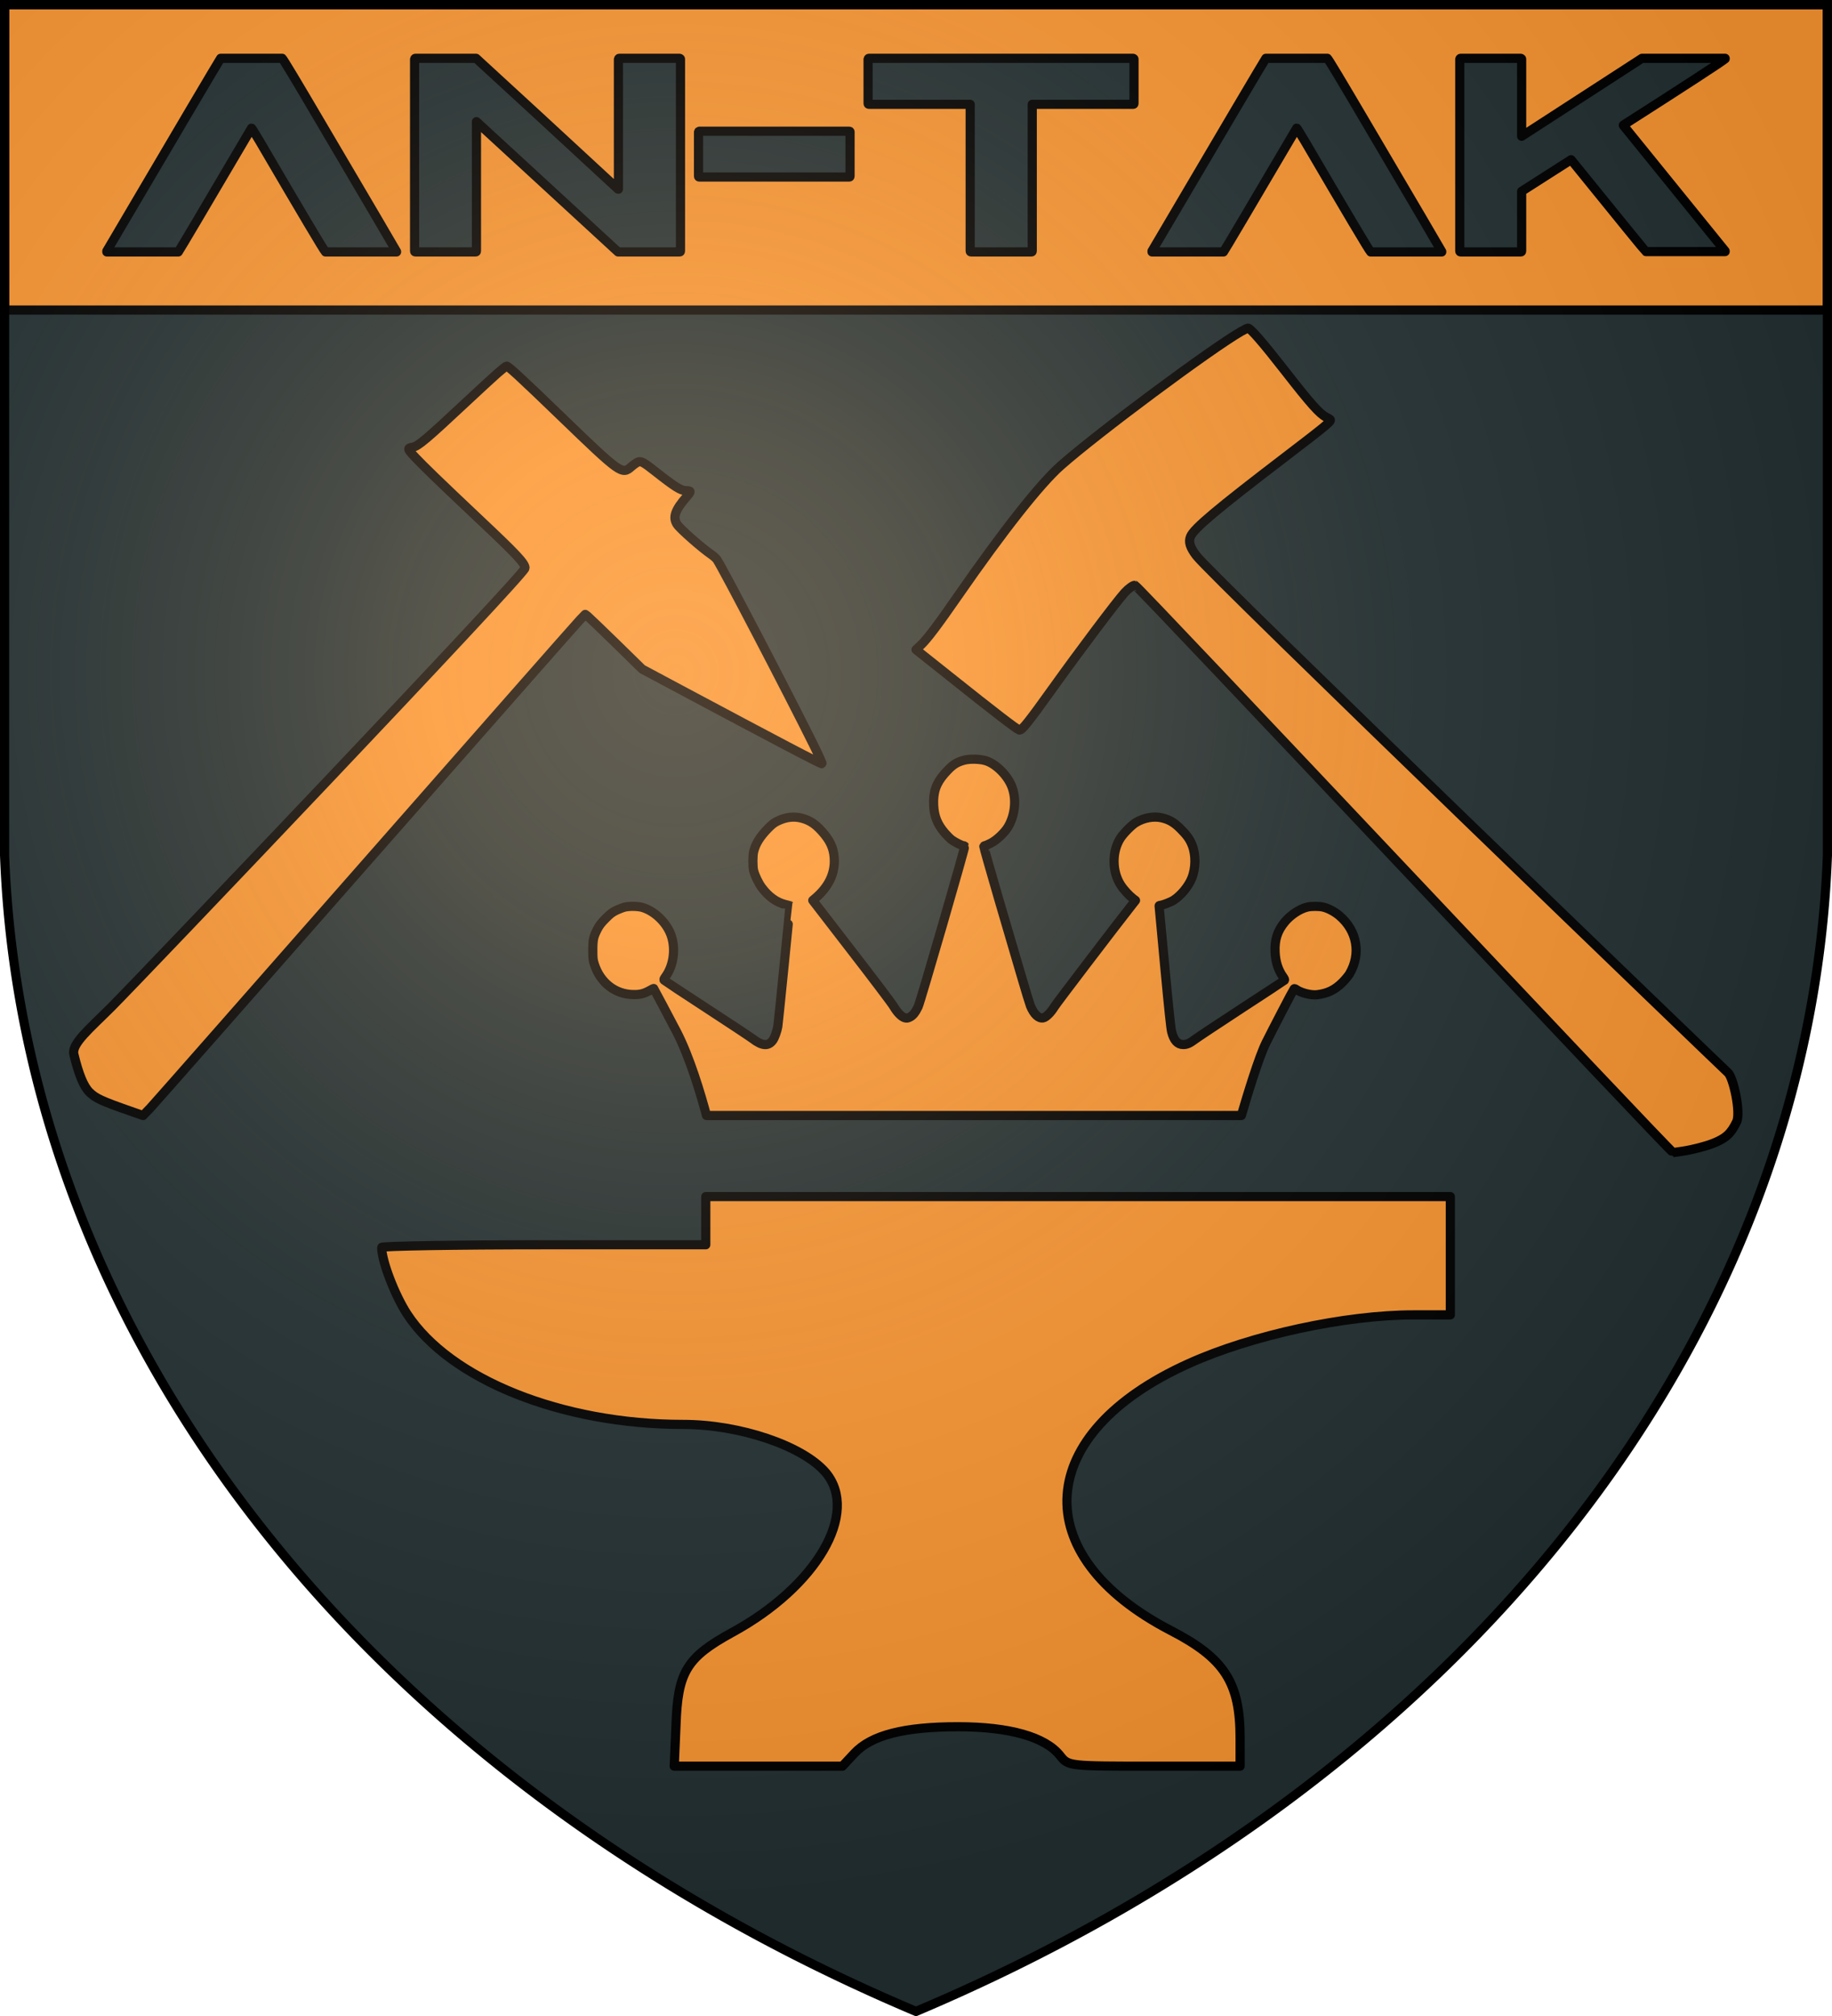
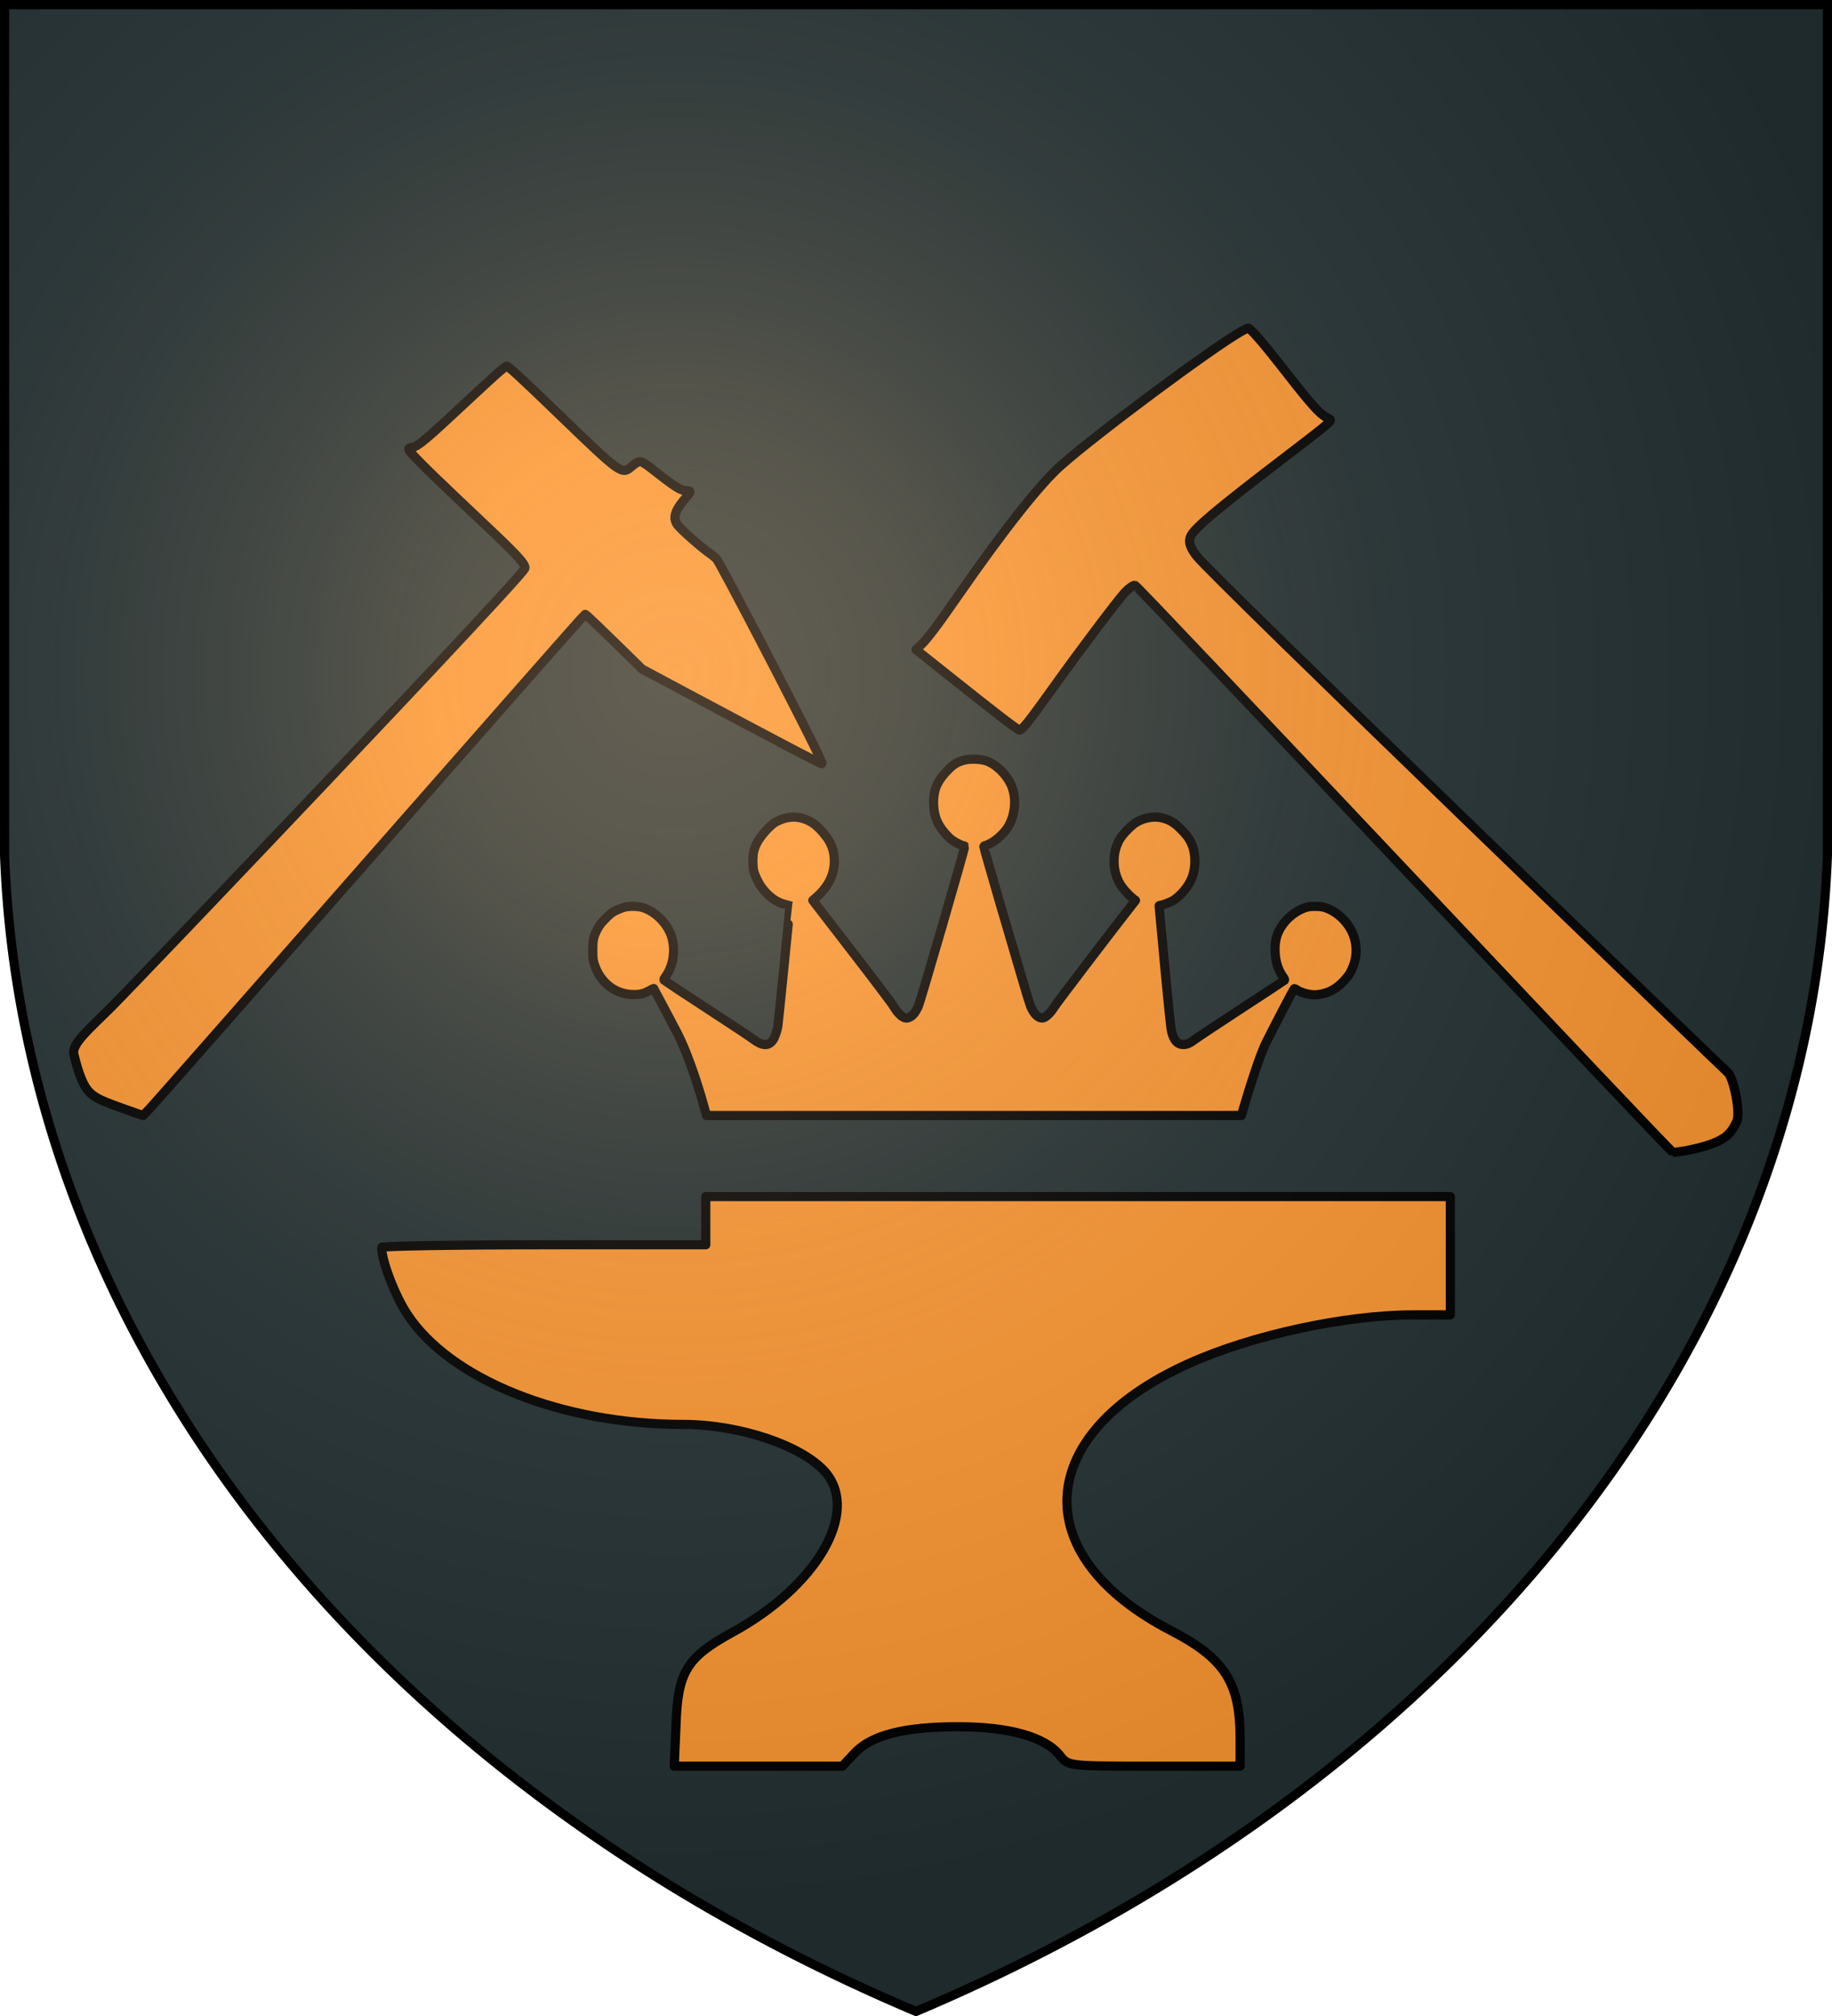
<svg xmlns="http://www.w3.org/2000/svg" version="1.1" width="600" height="660" stroke="#000">
  <title>GeoBrol - Blason de An-Tak - la forge du Roi, La tour sombre (fictif)</title>
  <defs>
    <radialGradient id="G" cx="221" cy="226" r="300" gradientTransform="matrix(1.35,0,0,1.35,-77,-85)" gradientUnits="userSpaceOnUse">
      <stop offset="0" stop-color="#f7ca9d" stop-opacity=".31" />
      <stop offset="0.2" stop-color="#f7ca9d" stop-opacity=".25" />
      <stop offset="0.6" stop-color="#666" stop-opacity=".13" />
      <stop offset="1" stop-color="#000" stop-opacity=".13" />
    </radialGradient>
  </defs>
  <path fill="#233032" d="M1.5 1.5h597V280A570 445 0 0 1 300 658.5 570 445 0 0 1 1.5 280Z" />
  <g fill="#f93" style="stroke-width:3px;stroke-linecap:round;stroke-linejoin:round;">
    <path d="M 406.575 108.459 C 396.778 114.046 359.383 141.841 347.384 152.465 C 340.651 158.412 328.554 173.736 313.75 195.079 C 307.067 204.719 303.689 209.18 301.677 211.099 L 300 212.681 L 310.947 221.388 C 325.823 233.257 332.746 238.558 333.823 238.99 C 334.568 239.278 336.844 236.423 344.892 225.176 C 353.539 213.088 365.732 196.901 368.343 194.025 C 369.612 192.656 371.05 191.602 371.697 191.602 C 372.583 191.602 547.262 377.456 547.982 377.336 C 548.412 377.288 549.85 377.049 551.215 376.857 C 554.352 376.377 558.713 375.251 561.06 374.315 C 565.252 372.637 566.882 371.15 568.75 367.288 C 570.187 364.362 567.72 352.732 565.899 351.149 C 565.037 350.43 396.778 188.509 391.819 181.915 C 389.711 179.155 389.184 177.383 389.927 175.63 C 391.004 173.017 398.454 166.757 421.188 149.394 C 434.435 139.276 436.017 137.957 435.679 137.405 C 435.609 137.26 434.962 136.877 434.291 136.542 C 432.159 135.438 429.31 132.271 421.068 121.696 C 413.666 112.2 409.523 107.428 408.731 107.428 C 408.54 107.428 407.558 107.908 406.575 108.459 Z" />
    <path d="M 231.148 399.624 L 231.148 407.514 L 178.074 407.514 C 148.955 407.514 125 407.944 125 408.374 C 125 412.821 129.303 424.01 133.32 430.178 C 147.377 451.694 184.098 466.325 223.689 466.325 C 242.336 466.325 262.992 473.354 270.451 482.104 C 281.496 495.301 267.439 519.399 239.754 534.46 C 224.836 542.637 221.967 547.37 221.393 564.87 L 220.82 578.21 L 248.361 578.21 L 275.902 578.21 L 279.775 574.051 C 285.369 568.026 296.127 565.301 313.77 565.301 C 330.553 565.301 342.316 568.6 347.193 574.768 C 349.918 578.21 349.918 578.21 378.033 578.21 L 406.148 578.21 L 406.148 569.174 C 406.148 550.813 401.127 542.924 383.34 533.743 C 335.861 509.071 338.586 469.194 389.365 446.387 C 410.021 437.063 440.717 430.465 462.951 430.465 L 475 430.465 L 475 411.1 L 475 391.735 L 353.074 391.735 L 231.148 391.735 L 231.148 399.624 Z" />
    <path d="M 165.893 119.852 C 166.467 119.852 170.493 123.546 183.811 136.402 C 203.287 155.178 203.742 155.49 206.807 152.754 C 207.574 152.084 208.581 151.389 209.011 151.244 C 210.018 150.909 210.833 151.366 214.522 154.266 C 220.989 159.374 222.953 160.597 224.607 160.645 C 226.426 160.669 226.426 160.837 224.893 162.612 C 221.084 166.952 220.245 169.399 221.78 171.701 C 222.786 173.212 229.804 179.374 233.015 181.581 C 233.734 182.06 234.572 182.828 234.834 183.235 C 236.799 186.161 258.478 227.721 266.384 243.717 C 268.085 247.146 269.353 249.975 269.209 250.024 C 268.826 250.168 255.005 242.901 223.05 225.85 L 210.305 219.04 L 201.728 210.647 C 197.01 206.042 192.818 202.037 192.412 201.701 L 191.667 201.149 L 189.991 202.877 C 187.044 205.971 51.616 360.26 49.124 362.849 L 46.848 365.199 L 42.776 363.784 C 33.265 360.451 31.325 359.564 29.312 357.573 C 27.42 355.727 25.791 351.795 24.187 345.152 C 23.372 341.697 29.457 336.686 36.45 329.707 C 46.512 319.612 171.952 188.008 171.952 185.97 C 171.952 184.435 169.247 181.533 156.982 169.999 C 143.974 157.72 138.584 152.516 135.806 149.542 C 133.337 146.881 133.314 146.711 135.255 146.378 C 136.884 146.114 139.949 143.546 152.19 132.083 C 156.67 127.887 161.533 123.426 162.97 122.154 C 164.43 120.885 165.748 119.852 165.893 119.852 Z" style="" />
    <path d="M 322.933 249.067 C 326.236 250.124 329.932 253.818 331.378 257.495 C 332.944 261.465 332.494 266.704 330.225 270.595 C 329.11 272.531 326.433 275.073 324.477 276.05 C 323.598 276.501 322.736 276.853 322.6 276.853 C 322.443 276.853 322.268 276.969 322.209 277.107 C 322.169 277.245 324.418 285.183 327.213 294.743 C 330.031 304.326 333.393 315.744 334.683 320.162 C 335.974 324.564 337.225 328.669 337.461 329.255 C 338.594 332.053 340.178 333.538 341.683 333.225 C 342.604 333.048 344.207 331.445 345.301 329.627 C 346.025 328.415 365.656 302.684 371.289 295.546 L 371.894 294.783 L 371.111 294.197 C 369.762 293.14 368.043 291.283 367.084 289.798 C 364.151 285.32 364.132 278.671 367.006 274.312 C 368.099 272.669 370.68 270.088 372.05 269.265 C 374.65 267.701 377.857 267.135 380.497 267.741 C 382.98 268.327 384.563 269.265 386.657 271.359 C 388.728 273.43 389.669 274.74 390.43 276.656 C 391.701 279.846 391.642 284.284 390.294 287.569 C 389.258 290.15 386.755 293.179 384.448 294.667 C 383.391 295.349 380.635 296.406 379.891 296.406 C 379.753 296.406 379.618 296.485 379.618 296.583 C 379.618 296.679 380.458 305.637 381.475 316.488 C 382.785 330.526 383.45 336.666 383.724 337.782 C 384.448 340.616 385.679 341.966 387.516 341.966 C 388.748 341.966 389.689 341.535 391.427 340.225 C 392.171 339.658 398.996 335.142 406.581 330.174 C 414.169 325.229 420.504 321.084 420.622 320.965 C 420.817 320.79 420.718 320.534 420.23 319.83 C 418.627 317.581 417.745 314.885 417.61 311.698 C 417.415 307.668 418.354 304.775 420.777 301.841 C 422.674 299.534 425.626 297.578 428.109 296.972 C 429.478 296.64 432 296.64 433.389 296.972 C 435.032 297.364 437.103 298.46 438.611 299.731 C 444.497 304.676 445.824 312.284 441.972 318.855 C 441.601 319.461 440.566 320.712 439.648 321.63 C 437.222 324.073 434.719 325.268 431.316 325.657 C 429.323 325.874 426.117 325.051 424.55 323.958 C 424.237 323.721 423.905 323.606 423.829 323.702 C 423.572 323.997 416.632 337.311 414.618 341.4 C 412.301 346.1 408.635 358.103 406.556 365.199 L 231.382 365.199 C 229.461 358.049 225.871 346.001 221.588 337.762 C 219.475 333.713 214.197 323.761 214.098 323.625 C 214.059 323.586 213.473 323.879 212.788 324.27 C 210.892 325.305 209.68 325.62 207.547 325.6 C 201.545 325.6 196.541 321.709 194.624 315.569 C 194.213 314.298 194.154 313.71 194.154 311.072 C 194.154 307.609 194.349 306.691 195.679 304.129 C 196.304 302.937 196.91 302.134 198.358 300.689 C 199.922 299.105 200.488 298.694 201.878 298.009 C 202.796 297.578 204.028 297.11 204.616 296.972 C 206.141 296.603 208.956 296.659 210.384 297.071 C 214.177 298.206 217.911 301.627 219.534 305.518 C 221.41 309.976 220.765 315.862 217.99 319.714 C 217.403 320.534 217.344 320.751 217.559 320.946 C 217.696 321.084 223.974 325.229 231.501 330.137 C 239.03 335.043 245.815 339.54 246.556 340.109 C 249.627 342.454 251.642 342.592 253.107 340.557 C 253.693 339.757 254.516 337.449 254.75 336.001 C 254.927 334.908 258.779 296.544 258.72 296.504 C 258.7 296.485 258.075 296.327 257.311 296.152 C 254.299 295.428 251.681 293.551 249.413 290.463 C 248.416 289.113 247.201 286.572 246.832 285.064 C 246.499 283.678 246.499 280.195 246.832 278.809 C 247.477 276.188 248.903 273.9 251.563 271.181 C 252.854 269.871 253.538 269.344 254.671 268.797 C 257.39 267.487 259.932 267.174 262.533 267.839 C 265.486 268.6 267.557 270.088 270.138 273.294 C 272.33 276.011 273.249 278.572 273.249 281.936 C 273.249 286.434 271.175 290.5 267.089 294.002 L 266.19 294.763 L 278.938 311.286 C 285.957 320.359 292.136 328.531 292.663 329.452 C 293.858 331.464 295.207 332.854 296.281 333.186 C 296.986 333.381 297.163 333.363 297.963 332.991 C 299 332.482 299.78 331.504 300.718 329.548 C 301.422 328.063 316.148 277.341 315.951 277.028 C 315.892 276.932 315.697 276.853 315.522 276.853 C 315.012 276.853 312.783 275.737 311.707 274.957 C 311.18 274.565 310.143 273.528 309.402 272.669 C 306.996 269.834 305.959 267.253 305.784 263.655 C 305.567 259.411 306.565 256.458 309.284 253.35 C 311.806 250.496 313.077 249.594 315.756 248.873 C 317.633 248.363 321.054 248.461 322.933 249.067 Z" />
-     <path d="M 1.5 1.5 L 598.5 1.5 L 598.5 101.5 L 1.5 101.5 Z M 34.992 82.188 L 34.992 82.483 L 58.389 82.483 C 58.822 81.892 66.817 68.382 82.376 41.953 C 82.455 41.953 83.341 43.371 85.035 46.207 C 98.86 69.84 106.048 81.932 106.6 82.483 L 129.878 82.483 L 129.878 82.365 C 129.208 81.144 120.877 66.965 104.886 39.826 C 96.969 26.355 92.814 19.443 92.42 19.088 L 72.273 19.088 C 71.367 20.467 58.94 41.5 34.992 82.188 Z M 135.781 19.384 L 135.781 82.188 C 135.781 82.385 135.88 82.483 136.077 82.483 L 155.751 82.483 C 155.948 82.483 156.046 82.385 156.046 82.188 L 156.046 39.826 L 202.426 82.483 L 222.573 82.483 C 222.77 82.483 222.868 82.385 222.868 82.188 L 222.868 19.384 C 222.868 19.226 222.77 19.127 222.573 19.088 L 202.839 19.088 C 202.682 19.088 202.583 19.187 202.544 19.384 L 202.544 61.923 L 202.426 61.923 C 183.519 44.434 168.02 30.156 155.928 19.088 L 136.077 19.088 C 135.919 19.088 135.82 19.187 135.781 19.384 Z M 228.771 43.194 L 228.771 57.669 C 228.771 57.866 228.87 57.964 229.067 57.964 L 278.105 57.964 C 278.302 57.964 278.4 57.866 278.4 57.669 L 278.4 43.194 C 278.4 43.036 278.302 42.957 278.105 42.957 L 229.067 42.957 C 228.91 42.957 228.811 43.036 228.771 43.194 Z M 284.307 19.384 L 284.307 33.859 C 284.307 34.056 284.406 34.154 284.603 34.154 L 317.748 34.154 L 317.748 82.188 C 317.748 82.385 317.846 82.483 318.043 82.483 L 337.777 82.483 C 337.974 82.483 338.072 82.385 338.072 82.188 L 338.072 34.154 L 371.099 34.154 C 371.296 34.154 371.394 34.056 371.394 33.859 L 371.394 19.384 C 371.394 19.226 371.296 19.127 371.099 19.088 L 284.603 19.088 C 284.446 19.088 284.347 19.187 284.307 19.384 Z M 377.303 82.188 L 377.303 82.483 L 400.7 82.483 C 401.133 81.892 409.129 68.382 424.687 41.953 C 424.766 41.953 425.652 43.371 427.346 46.207 C 441.171 69.84 448.36 81.932 448.911 82.483 L 472.189 82.483 L 472.189 82.365 C 471.52 81.144 463.189 66.965 447.197 39.826 C 439.28 26.355 435.125 19.443 434.731 19.088 L 414.584 19.088 C 413.678 20.467 401.251 41.5 377.303 82.188 Z M 478.093 19.384 L 478.093 82.188 C 478.093 82.385 478.191 82.483 478.388 82.483 L 498.062 82.483 C 498.259 82.483 498.358 82.385 498.358 82.188 L 498.358 62.632 L 514.546 52.292 C 530.617 72.144 538.79 82.168 539.065 82.365 L 565.002 82.365 L 565.002 82.188 L 531.68 41.067 L 531.68 40.949 C 552.201 27.832 563.309 20.605 565.002 19.266 L 565.002 19.088 L 537.765 19.088 L 498.358 44.612 L 498.358 19.384 C 498.358 19.226 498.259 19.127 498.062 19.088 L 478.388 19.088 C 478.231 19.088 478.132 19.187 478.093 19.384 Z" />
  </g>
  <path fill="url(#G)" d="M1.5 1.5h597V280A570 445 0 0 1 300 658.5 570 445 0 0 1 1.5 280Z" stroke-width="3" />
</svg>